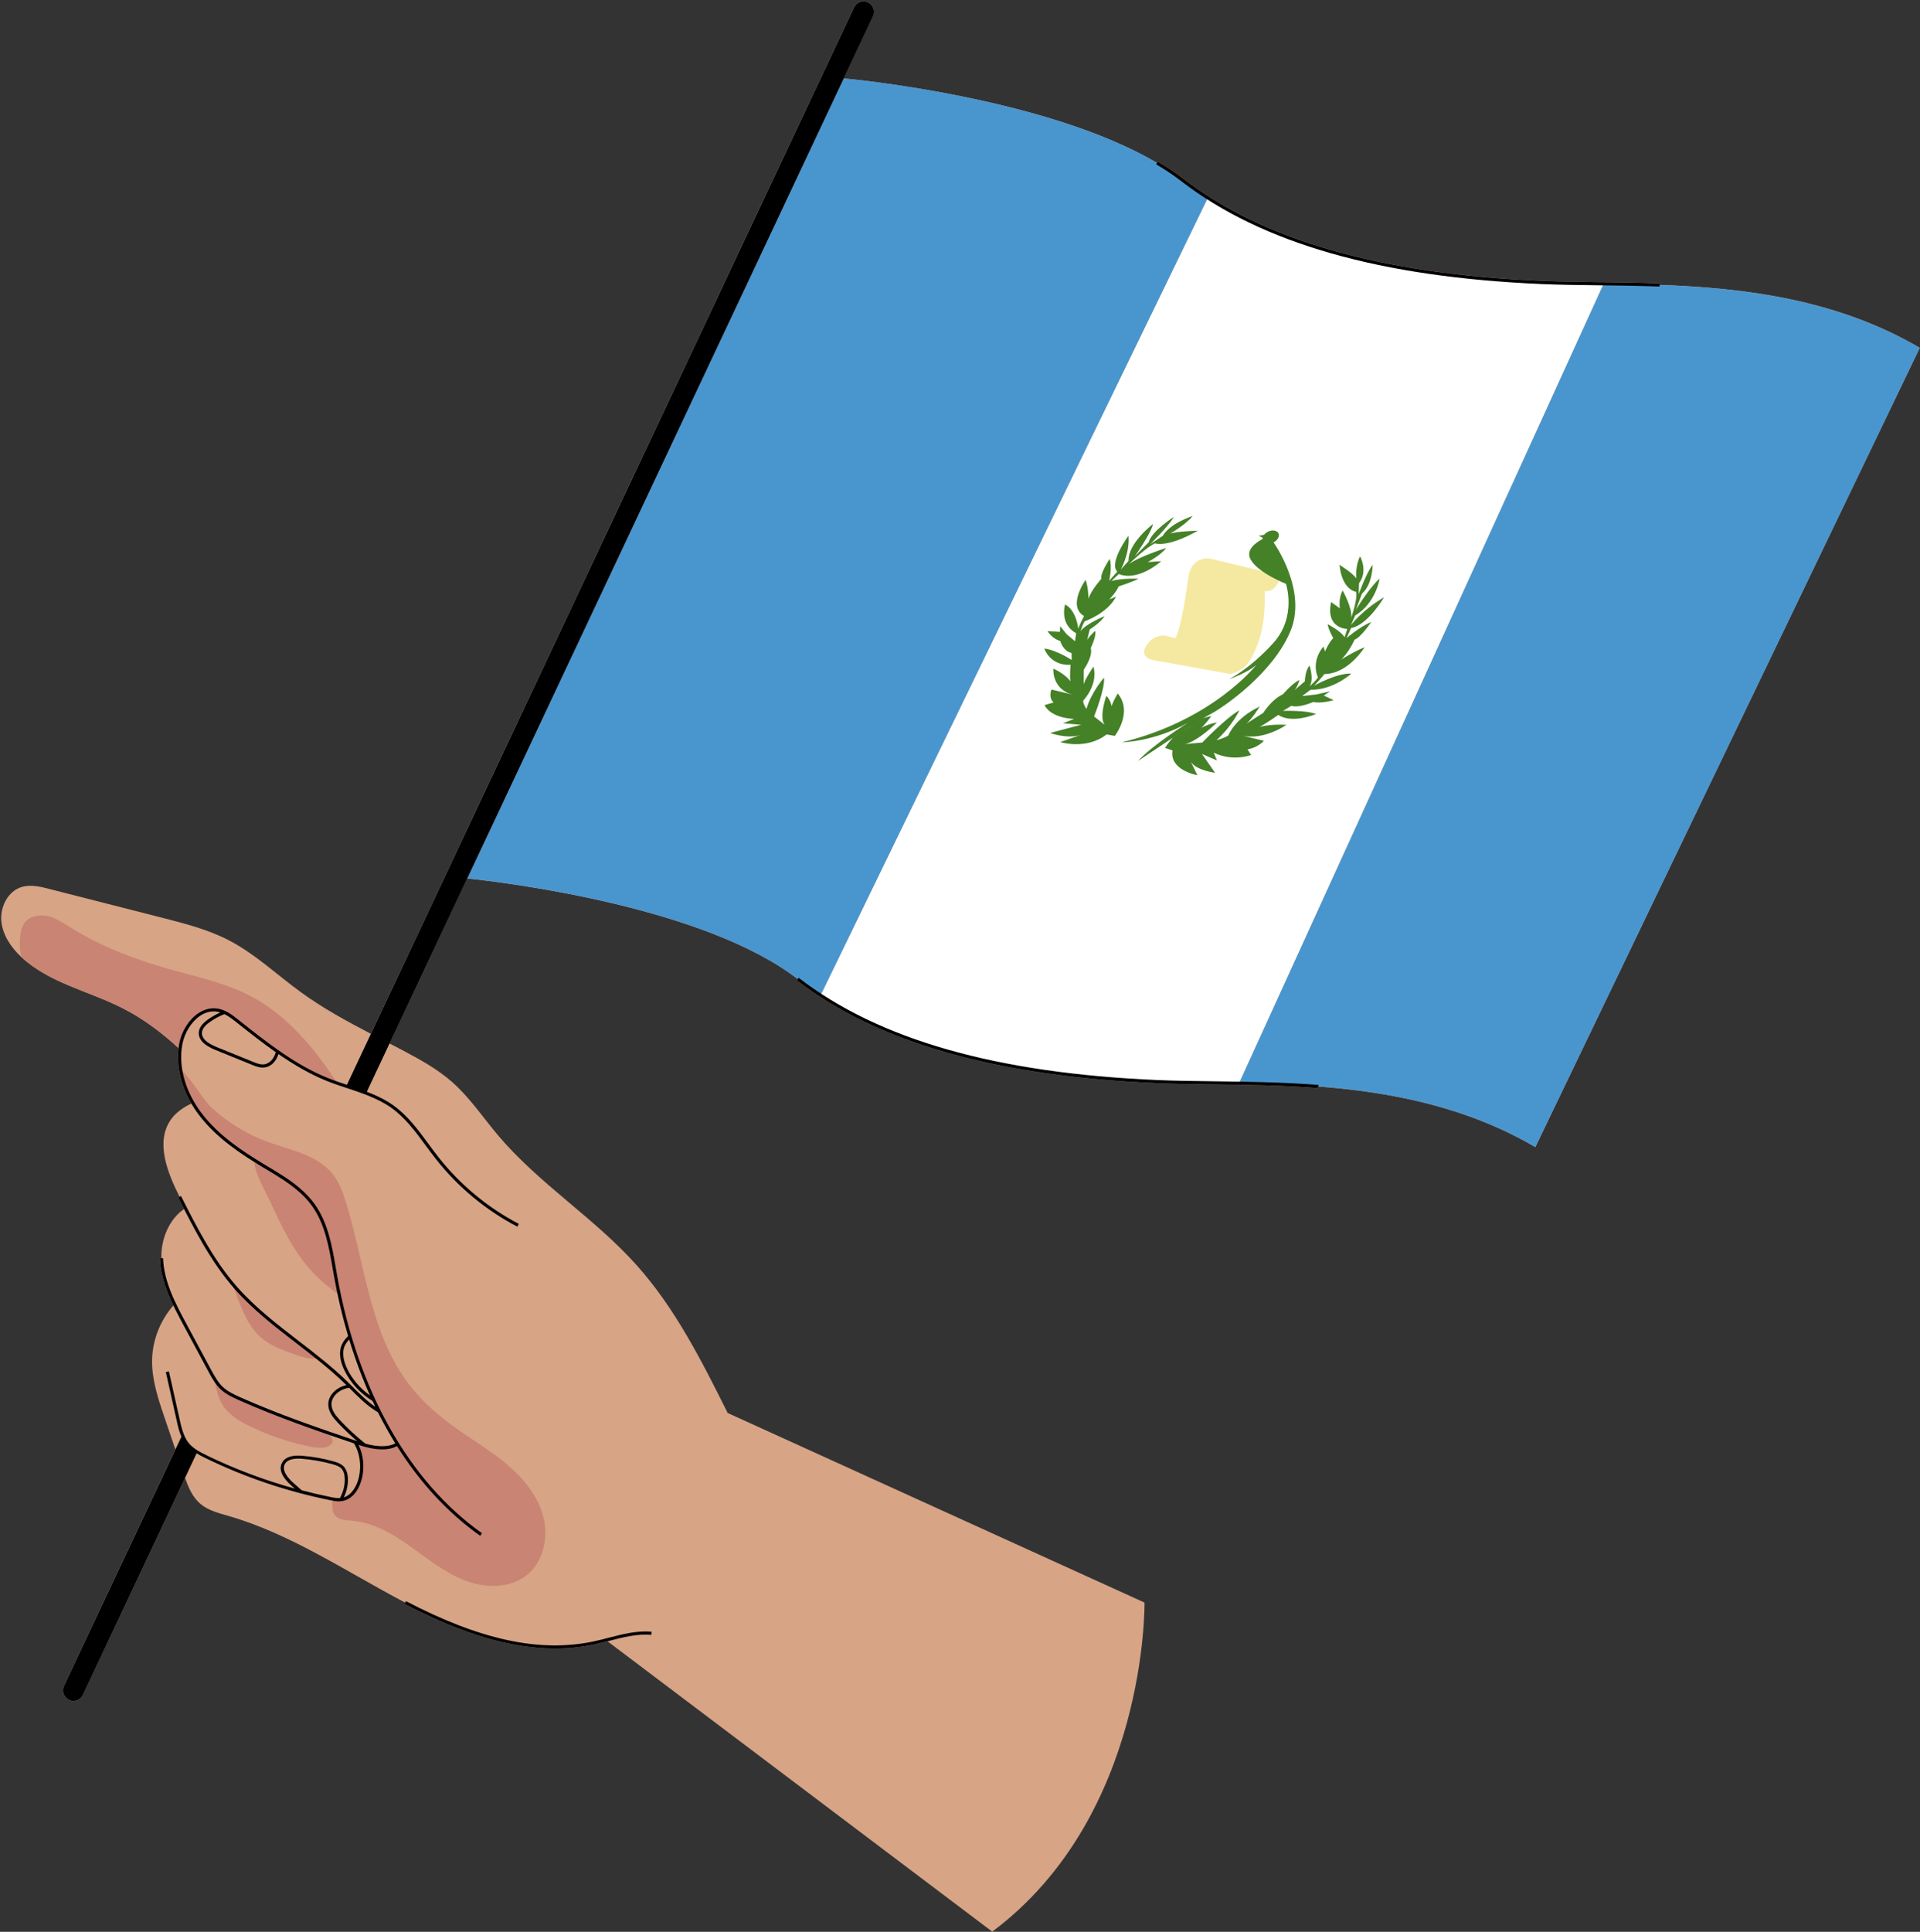
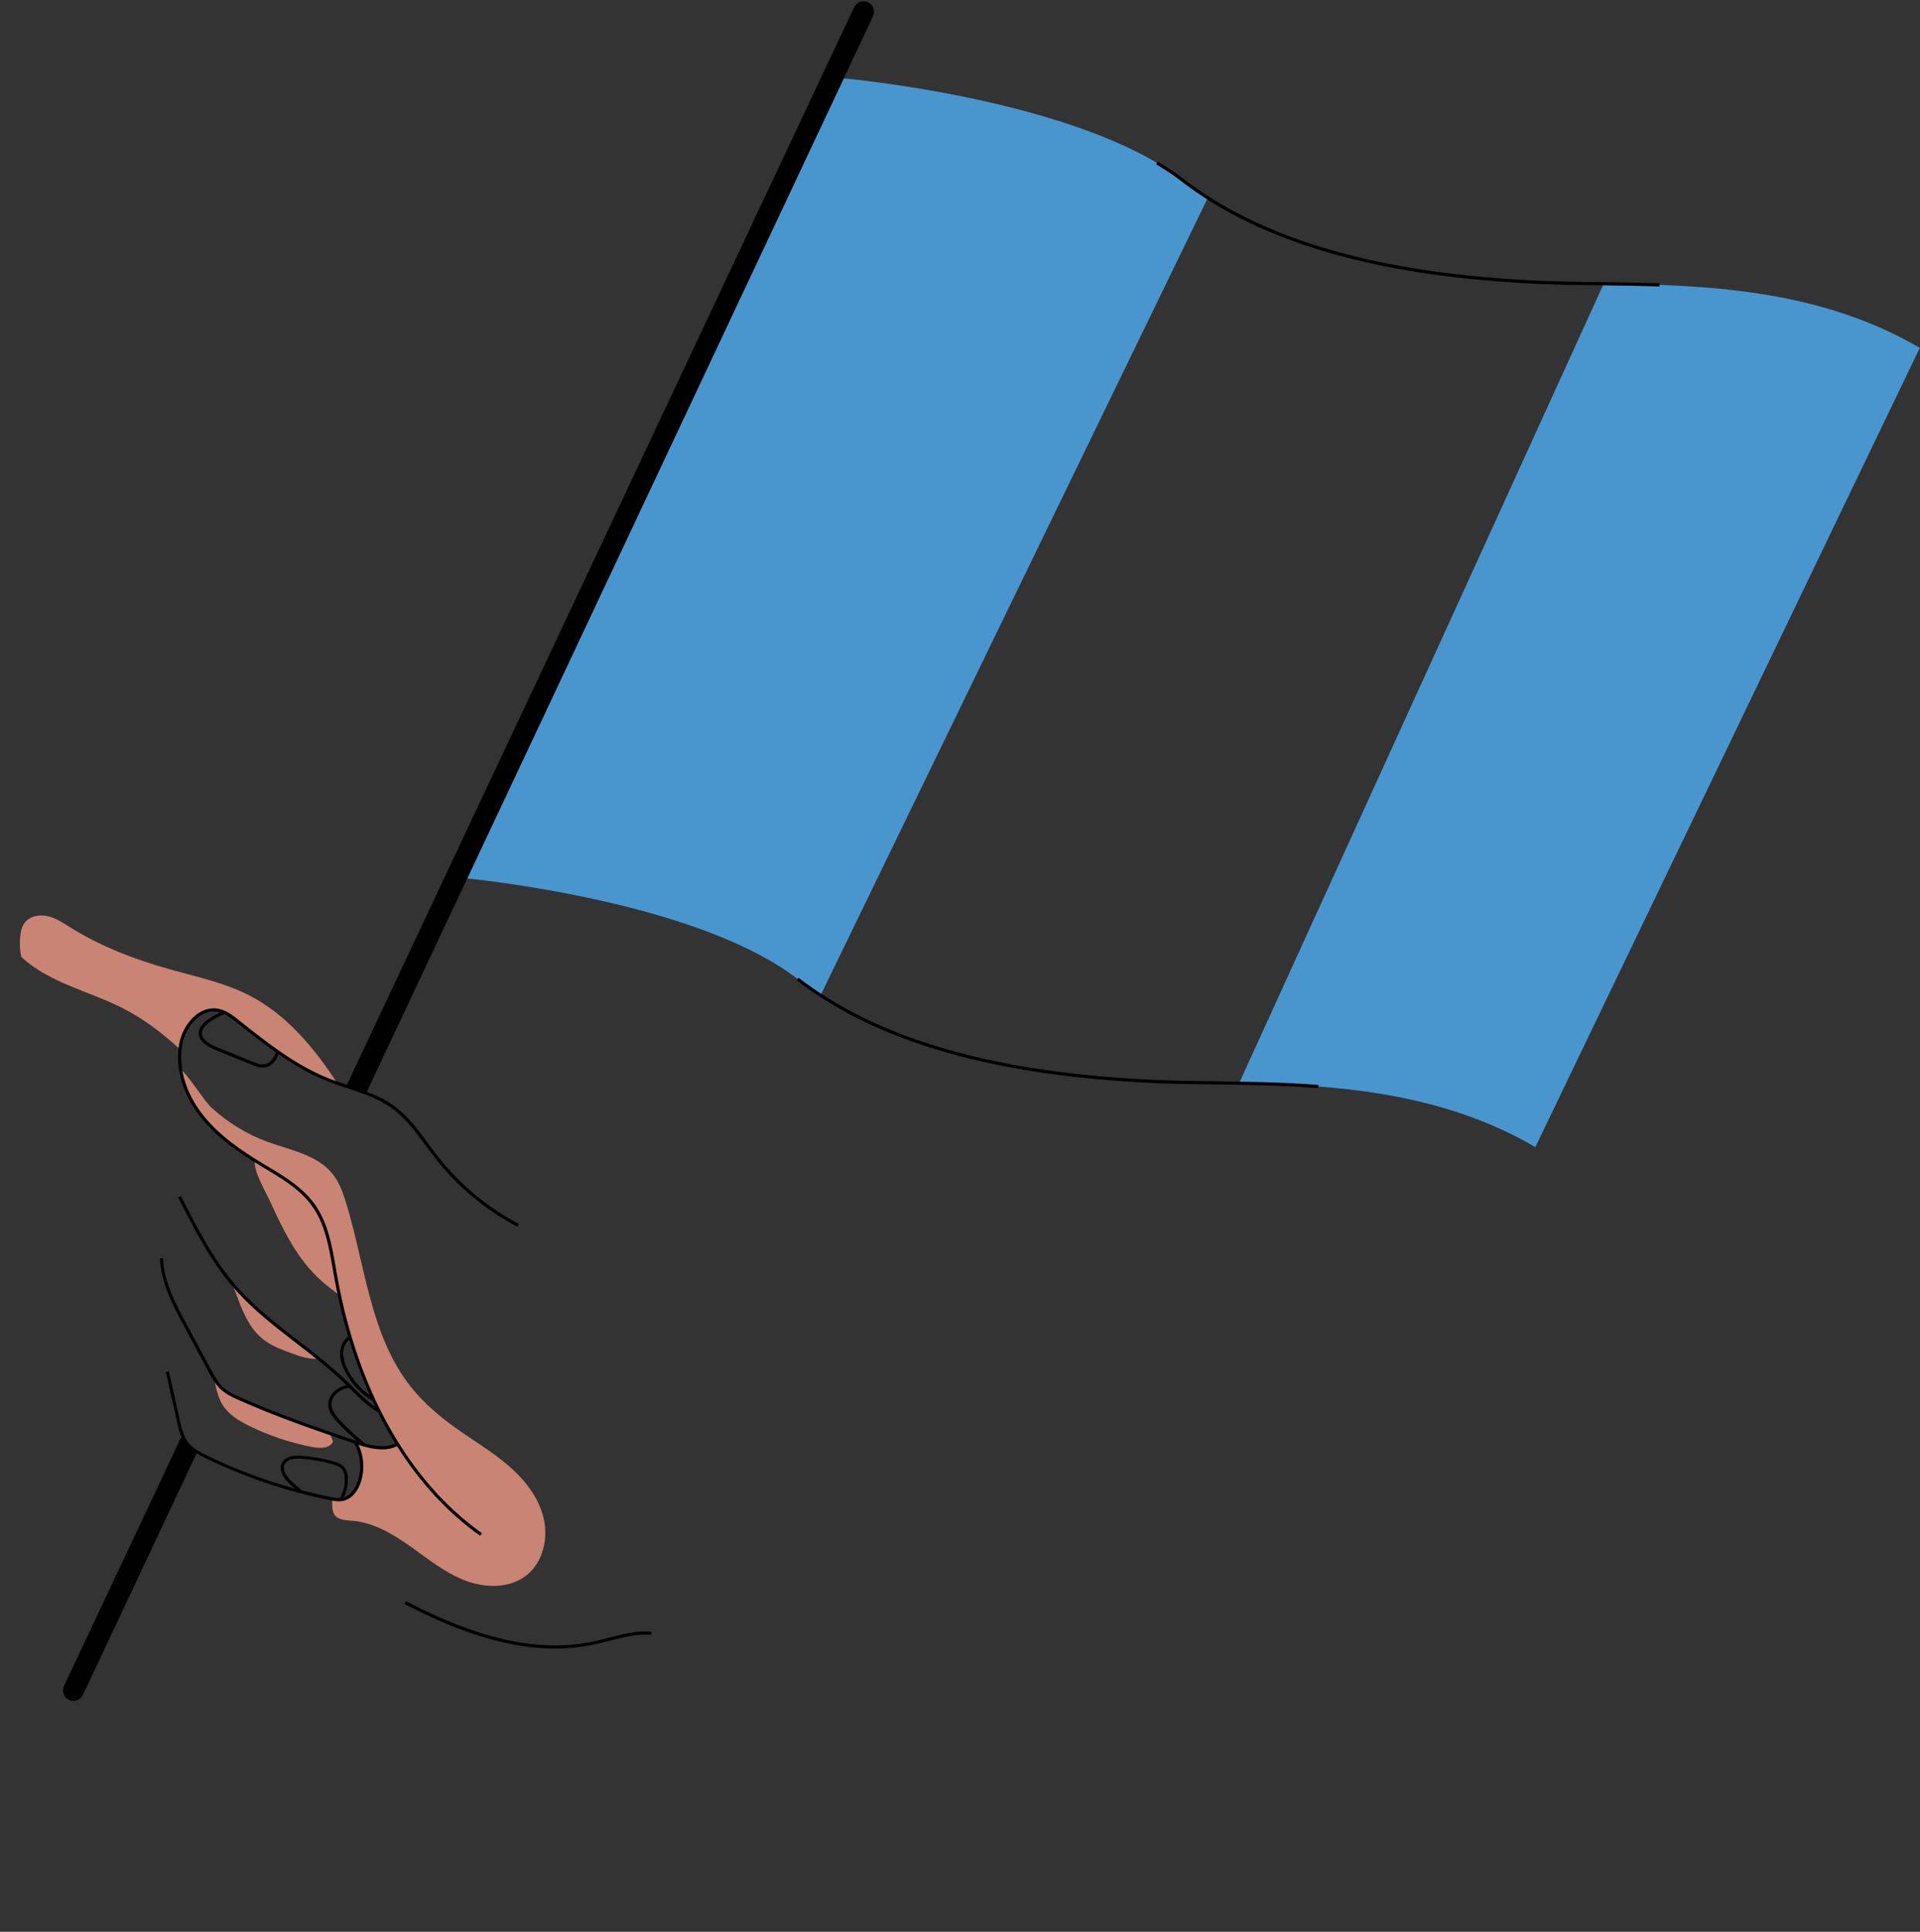
<svg xmlns="http://www.w3.org/2000/svg" height="461.7" preserveAspectRatio="xMidYMid meet" version="1.0" viewBox="-0.3 -0.3 459.0 461.7" width="459.0" zoomAndPan="magnify">
  <rect x="-0.3" y="-0.3" width="459.0" height="461.7" fill="#333333" stroke="none" />
  <g id="change1_1">
-     <path d="M366.74,273.86c-16.62-9.73-34.8-13.18-51.88-14.48l-0.03,0.37c-8.71-0.66-16.95-0.77-24.92-0.87 c-4.76-0.06-9.26-0.12-13.45-0.29c-38.73-1.65-66.96-9.69-86.3-24.6l0.23-0.3c-22.29-17.18-69.01-22.98-79.01-24.04l-18.57,39.43 c1.23,0.63,2.45,1.27,3.67,1.92c3.98,2.12,7.95,4.34,11.33,7.33c4.22,3.72,7.36,8.46,10.99,12.76 c9.75,11.53,22.96,19.68,33.04,30.93c9.28,10.35,15.61,22.95,21.82,35.39l99.65,45.31c0,0,0.78,50.87-36.4,78.65l-91.97-69.39 c-1.04,0.27-2.1,0.54-3.15,0.76c-3.05,0.65-6.19,0.98-9.43,0.98c-10.56,0-22.23-3.49-35.97-10.67l0.17-0.33 c-13.92-7.27-27.13-16.33-42.22-20.7c-2.38-0.69-4.9-1.31-6.78-2.93c-1.84-1.57-2.81-3.88-3.62-6.19l2.75-5.84l0,0l-2.75,5.84 l-24.43,51.89c-0.42,0.91-1.32,1.44-2.26,1.44c-0.36,0-0.72-0.08-1.06-0.24c-1.25-0.59-1.79-2.08-1.2-3.32l26.63-56.57l1.45-3.09 l0,0l-1.45,3.09c-0.86-2.51-1.71-5.02-2.57-7.53c-1.54-4.53-3.1-9.17-2.99-13.95c0.12-4.71,1.97-9.36,5.08-12.91 c-1.69-3.51-3.08-7.29-3.22-11.29l0.37-0.01c-0.16-4.49,1.83-9.31,5.41-11.75c-0.47-0.93-0.94-1.85-1.41-2.77l0.33-0.17c0,0,0,0,0,0 c-2.96-5.86-5.85-13.25-1.98-18.56c1.22-1.67,2.93-2.8,4.8-3.71c-2.5-4.29-3.59-8.93-3.07-13.25c-4.07-3.75-8.5-7.07-13.42-9.56 c-8.02-4.06-17.35-5.98-23.99-12.05c-0.07-0.06-0.14-0.13-0.21-0.2c0,0,0,0,0,0c-2.42-2.27-4.41-5.2-4.73-8.51 c-0.32-3.41,1.55-7.15,4.81-8.17c2.15-0.67,4.47-0.11,6.65,0.45c9.01,2.3,18.03,4.6,27.05,6.9c5.42,1.39,10.9,2.79,15.87,5.37 c6.3,3.26,11.5,8.25,17.23,12.41c5.26,3.82,10.96,6.94,16.73,9.94L203.87,1.44c0.59-1.25,2.08-1.79,3.33-1.2 c1.25,0.59,1.78,2.08,1.19,3.33l-7,14.87c0,0,47.91,4.23,74.89,20.19l0.19-0.33c2.21,1.31,4.25,2.68,6.06,4.07 c19.21,14.81,47.3,22.8,85.87,24.44c4.18,0.18,8.68,0.23,13.43,0.29c4.7,0.06,9.56,0.12,14.61,0.3l-0.01,0.38 c19.9,0.72,42.2,3.32,62.21,15.05L366.74,273.86z" fill="#D7A486" />
-   </g>
+     </g>
  <g id="change2_1">
    <path d="M42.93,249.17c-0.08,0.45-0.15,0.89-0.19,1.34c-4.16-3.88-8.71-7.31-13.77-9.88 c-8.02-4.06-17.35-5.98-23.99-12.05c-0.07-0.06-0.14-0.13-0.21-0.2c-0.34-1.61-0.43-3.32-0.21-5.13c0.13-1.05,0.39-2.13,1.02-2.98 c1.23-1.65,3.6-2.07,5.6-1.59c2,0.48,3.74,1.67,5.48,2.76c7.26,4.53,15.34,7.6,23.58,9.91c6.53,1.84,13.26,3.24,19.28,6.37 c8.8,4.59,15.38,12.53,20.8,20.86c-0.74-0.25-1.47-0.52-2.2-0.81c-8.01-3.19-14.86-8.66-21.62-14.01c-1.4-1.11-2.88-2.26-4.63-2.6 C47.5,240.3,43.76,244.79,42.93,249.17z M62.58,319.78c1.94,1.54,4.3,2.43,6.62,3.29c2.15,0.81,4.47,1.61,6.69,1.33 c-6.77-5.45-14.03-10.35-19.76-16.86c-0.41-0.47-0.81-0.94-1.21-1.42c0.51,1.12,0.96,2.07,1.12,2.52 C57.52,312.74,59.16,317.06,62.58,319.78z M78.33,342.2c-7.21-2.5-14.36-5.12-21.33-8.22c-1.54-0.69-3.1-1.42-4.32-2.58 c-0.7-0.67-1.27-1.46-1.78-2.29c0.04,0.18,0.07,0.34,0.09,0.48c0.4,2.03,0.82,4.1,1.9,5.85c1.48,2.38,3.99,3.88,6.5,5.11 c4.77,2.34,9.86,4.03,15.09,5.01c1.77,0.33,4.07,0.33,4.82-1.31C79.1,343.5,78.77,342.82,78.33,342.2z M129.59,362.26 c-1.26-4.96-4.66-9.14-8.56-12.45c-3.9-3.32-8.34-5.92-12.5-8.9c-3.95-2.83-7.67-6.03-10.68-9.84 c-9.64-12.22-10.81-28.83-15.36-43.72c-0.77-2.54-1.68-5.1-3.35-7.15c-3.67-4.52-9.99-5.6-15.46-7.59c-4.93-1.8-9.49-4.6-13.37-8.13 c-1.83-1.68-4.74-6.66-7.46-9.34c0.62,4.12,2.55,8.1,5.17,11.38c3.43,4.32,7.94,7.61,12.63,10.54c-0.49,2.28,2.47,7.31,3.48,9.49 c2.82,6.11,5.73,12.34,10.34,17.25c1.91,2.04,4.08,3.8,6.36,5.42c-0.02-0.09-0.03-0.18-0.05-0.28c2.04,9.64,5.15,19.19,9.53,28 c1.34,2.7,2.81,5.34,4.4,7.89c-2.26,1.5-6.06,0.89-8.94-0.09c-0.39-0.13-0.77-0.26-1.16-0.39c1.5,2.39,1.91,5.55,1.3,8.36 c-0.52,2.41-2,4.93-4.42,5.36c-0.78,0.14-1.56,0.04-2.34-0.11c-0.05,0.6-0.05,1.2-0.01,1.81c0.04,0.69,0.15,1.4,0.54,1.97 c0.87,1.26,2.66,1.3,4.19,1.42c5.12,0.42,9.75,3.17,13.94,6.14c4.2,2.98,8.26,6.29,13.06,8.14c4.8,1.84,10.65,1.95,14.69-1.23 C129.58,373.04,130.86,367.22,129.59,362.26z" fill="#C98473" />
  </g>
  <g id="change3_1">
-     <path d="M383.09,67.51L295.92,258.6c-6.97-0.12-13.53-0.13-19.45-0.39c-22.78-0.97-55.92-4.63-80.59-20.65 l92.57-190.59c24.59,15.65,57.36,19.26,79.94,20.23C372.95,67.39,377.88,67.44,383.09,67.51z" fill="#FFF" />
-   </g>
+     </g>
  <g id="change4_1">
    <path d="M288.45,46.97l-92.57,190.59c-1.88-1.21-3.72-2.5-5.49-3.87c-22.29-17.18-69.01-22.98-79.01-24.04 l90.01-191.21c0,0,55.87,4.93,80.92,24.24C284.29,44.2,286.34,45.63,288.45,46.97z M383.09,67.51L295.92,258.6 c21.9,0.36,47.85,1.81,70.82,15.26l91.91-191.01C434.01,68.41,405.92,67.8,383.09,67.51z" fill="#4996CF" />
  </g>
  <g id="change5_1">
-     <path d="M298.41,157.69c-1.67,2.65-4.64,3.08-4.64,3.08l-18.47-3.31c-0.87-0.21-3.19-1-1.49-3.57 c1.7-2.57,4.29-2.3,4.29-2.3l2.6,0.63c1.02-1.79,2.23-8.03,3-14.11c0.77-6.08,5.63-4.83,5.63-4.83l12.13,2.92 c1.35,0.96,2.87,1.75,4,2.29c-1.12,2.93-3.42,2.51-3.42,2.51C302.4,150.03,300.08,155.04,298.41,157.69z" fill="#F5E9A1" />
-   </g>
+     </g>
  <g id="change6_1">
-     <path d="M289.05,170.4c-3.48,1.83-17.29,11.18-17.29,11.18c3.51-3.91,12.02-9.17,12.02-9.17 c-8.16,4.6-15.9,4.72-15.9,4.72c21.89-5.34,32.16-18.51,32.16-18.51c-2.35,2.03-6.52,3.39-6.52,3.39s4.73-2.22,10.51-8.54 c5.78-6.32,3.09-14.24,3.09-14.24s-6.61-2.56-8.43-5.8c-1.28-2.28,1.22-4.04,2.82-4.89c0-0.11,0.01-0.22,0.04-0.34l-0.93-0.46 l1.28-0.22c0.6-0.76,1.71-1.19,2.58-0.98c0.93,0.22,1.23,1.09,0.67,1.94c-0.24,0.36-0.59,0.64-0.98,0.85 c1.49,2.2,7.67,12.19,4.09,21.05C304.22,160.39,292.53,168.56,289.05,170.4z M266.21,175.58c0,0,4.42-5.65,0.7-10.14 c0,0-1.3,2.21-1.46,3.08c0,0-0.16-1.41-1.26-2.52c0,0-1.83,5.06-0.4,6.93c0,0-1.47-1.19-2.54-1.99c0,0,2.68-6.68,2.38-9.27 c0,0-3.05,3.46-4.2,7.46c0,0-0.9-1.29-0.76-2.01c0,0,3.59-3.64,2.45-8.11c0,0-2.21,3.21-2.36,4.32l0.03-3.58 c0,0,2.24-3.12,1.67-5.17c0,0,1.44-2.93,1.05-4.1c0,0-1.67,1.51-1.93,2.28l0.63-2.6c0,0,2.77-1.78,3.54-3.19 c0,0-4.47,1.82-5.72,3.58c0,0,0.41-1.5,0.98-2.36c0,0,5.4-1.83,7.51-5.9l-1.62,0.68c0,0,1.66-1.74,2.24-3.12 c0,0,3.28-1.04,4.73-1.84c0,0-4.16-0.16-6.49,0.57l1.8-1.7c0,0,3.85,2.15,10.14-3.05l-3.24,0.21c0,0,3.04-1.56,4.41-3.37 c0,0-6.57,2.08-8.93,3.88c0,0,3.9-3.87,6.24-4.99c0,0,2.86,1.15,10.26-3.02c0,0-4.83,0.13-6.62,0.69c0,0,3.61-2.03,5.38-4.2 c0,0-5.38,1.68-7.17,4.76l-2.97,1.96c0,0,4.27-4.16,5.65-6.5c0,0-5.33,3.37-6.01,6.03l-3.34,3.39c0,0,3.88-5.48,4.37-7.73 c0,0-6.03,4.58-5.85,8.82l-1.87,2.07c0,0,2.2-3.82,1.86-8.1c0,0-4.8,6.48-2.68,8.59l-1.96,2.2c0,0,0.81-3.24,0.13-5.24 c0,0-2.4,3.62-1.96,4.72c0,0-2.54,2.82-3.11,4.82c0,0,0.01-2.67-0.69-4.52c0,0-4.46,6.22-0.37,8.64c0,0-1.23,2.35-1.37,3.08 c0,0-0.4-4.45-3.16-5.84c0,0-1.43,4.64,2.65,6.86l-0.27,1.92l-2.04-1.71l-1.51-1.89l-0.06,1.36l-2.98-0.18c0,0,1.18,1.89,3.05,2.34 c0,0,0.64,2.44,2.7,2.87l0.05,1.69c0,0-3.67-2.41-6.56-2.73c0,0,1.35,4.14,6.29,3.88c0,0-0.26,2.53-0.03,3.96 c0,0-1.02-1.62-4.09-3.05c0,0-0.46,5.01,4.84,6.28l-5.3-1.28c0,0-0.83,1.86,0.52,3.1l-2.17,0.62c0,0,1.14,3.01,7.09,3.31l-2.69,1.03 l4.36,0.36l-7.41,1.96c0,0,3.87,1.47,7.19,0.51l-4.79,1.67c0,0,6.23,1.96,11.09-1.83L266.21,175.58z M313.64,167.47 c1.88,0.45,4.89-0.43,4.89-0.43l-2.36-1.1l1.51-1.01l-3.25,0.74l-3.44,0.39l2-1.5c5.49,0.09,9.76-3.87,9.76-3.87 c-3.59-0.14-8.96,2.92-8.96,2.92c0.72-0.59,2.53-2.81,2.53-2.81c5.72-0.04,9.61-6.41,9.61-6.41c-2.54,1.02-5.47,2.86-5.65,2.98 c1.87-1.69,3.25-4.78,3.25-4.78c1.58-0.61,3.98-4.23,3.98-4.23c-2.78,1.16-5.9,3.85-5.9,3.85l1.09-2.41 c3.95-0.65,7.88-7.34,7.88-7.34c-5.14,2.96-7.92,6.64-7.92,6.64l1.01-2.28c4.98-3,5.85-8.82,5.85-8.82 c-2.22,1.83-5.67,7.41-5.67,7.41l1.46-3.85c2.55-2.21,2.54-6.87,2.54-6.87c-1.62,2.2-3.24,6.78-3.34,7.05l0.08-2.64 c2.23-2.98,0.25-6.43,0.25-6.43c-1.16,2.23-0.92,5.1-0.91,5.27c-0.67-1.15-4-3.25-4-3.25c0.59,6.1,3.97,6.46,3.97,6.46 c0.41,1.78-1.19,6.2-1.19,6.2c0.35-2.28-2.03-6.52-2.03-6.52c-1.08,1.88-0.66,4.27-0.66,4.27l-2.1-1.5 c-1.39,6.39,3.86,6.43,3.86,6.43l-0.64,1.98c-0.85-1.5-4.05-3.11-4.05-3.11c0.14,1.18,1.33,3.3,1.33,3.3 c-1.16,1.25-1.95,3.19-1.95,3.19l-0.4-1.17c-3.12,3.83-1.3,7.4-1.3,7.4c-0.57,0.86-1.99,2.12-1.99,2.12 c1.11-1.8-0.05-4.98-0.05-4.98c-1.06,1.35-1.09,3.78-1.09,3.78l-2.51,2.14c0.7-0.67,1.21-2.45,1.21-2.45 c-1.62,0.68-3.93,3.4-3.93,3.4c-2.75,1.25-4.7,4.44-4.7,4.44l-4.07,2.61c1.16-0.87,3.22-4.11,3.22-4.11 c-5.94,2.77-7.5,6.89-7.5,6.89c-0.72,0.59-2.85,1.15-2.85,1.15c3.74-3.37,5.49-7.15,5.49-7.15c-3.17,1.76-8.88,7.71-8.88,7.71 c-1.62,0.13-3.96,0.37-4.1,0.38c3.18-0.77,7.62-5.18,7.62-5.18c-2,0.33-3.69,1.24-3.79,1.3c0.88-0.71,2.46-2.84,2.46-2.84 c-0.7,0.15-1.36,0.34-1.98,0.55c-1.88,1.14-4.58,2.88-7.19,4.6c-1.31,1.39-1.92,2.48-1.92,2.48l1.79,0.59 c-0.81,4.76,5.94,5.93,5.94,5.93l-1.56-3.2c1.31,2.07,5.79,2.62,5.79,2.62l-3.13-4.5l3.58,1.55l-0.77-1.86 c4.66,2.25,8.93,0.55,8.93,0.55l-0.86-1.35c2.4-0.34,3.92-2.03,3.92-2.03l-5.3-1.28c5.3,1.28,10.69-2.54,10.69-2.54 c-3.74-0.23-6.28,0.46-6.44,0.5c1.8-0.94,4.5-2.88,4.5-2.88c3.28,2.24,9-0.2,9-0.2c-2.45-0.97-7.87-0.75-7.87-0.75l1.97-1.21 C310.38,168.97,313.64,167.47,313.64,167.47z" fill="#448127" />
-   </g>
+     </g>
  <g id="change7_1">
    <path d="M91.12,346.11c1.24,0,2.46-0.23,3.48-0.8c5.51,8.75,12.21,16.01,19.9,21.45l0.43-0.61c-17.51-12.38-29.82-34.31-34.67-61.76 l-0.27-1.58c-0.92-5.35-1.88-10.88-5.11-15.38c-1-1.38-2.21-2.65-3.7-3.9c-2.29-1.93-4.93-3.52-7.49-5.05l-1.04-0.62 c-5.15-3.12-10.45-6.67-14.34-11.57c-4.23-5.31-6.06-11.52-5.01-17.05c0.51-2.71,2.17-5.36,4.21-6.74c1.36-0.92,2.84-1.26,4.29-0.97 c0.19,0.04,0.38,0.09,0.57,0.15c-1.07,0.48-2.07,1.05-3.01,1.72c-1.34,0.97-2.04,1.95-2.13,3c-0.13,1.69,1.2,3.12,3.97,4.24 c2.72,1.1,5.44,2.21,8.16,3.31l0.6,0.25c0.76,0.31,1.62,0.65,2.53,0.65c0.08,0,0.15,0,0.23-0.01c1.81-0.1,3.08-1.62,3.55-3.22 c3.69,2.55,7.54,4.83,11.71,6.49c1.51,0.6,3.05,1.11,4.38,1.55l0.51,0.17c1.39,0.46,2.83,0.94,4.22,1.48 c2.51,0.96,4.45,1.95,6.11,3.12c3.35,2.36,5.85,5.77,8.28,9.06c0.79,1.08,1.62,2.19,2.46,3.26c5.22,6.64,11.94,12.21,19.43,16.12 l0.35-0.66c-7.4-3.86-14.03-9.37-19.19-15.92c-0.83-1.05-1.65-2.17-2.44-3.24c-2.46-3.34-5-6.79-8.45-9.22 c-1.7-1.2-3.69-2.22-6.25-3.19l5.43-11.54l18.57-39.43l90.01-191.21l7-14.87c0.59-1.25,0.06-2.74-1.19-3.33 c-1.25-0.59-2.74-0.05-3.33,1.2L88.38,246.77v0.01l-5.74,12.19l-0.04-0.01c-1.32-0.43-2.85-0.94-4.34-1.53 c-7.84-3.12-14.64-8.5-21.22-13.71l-0.31-0.25c-1.36-1.08-2.91-2.31-4.79-2.67c-1.64-0.32-3.32,0.05-4.86,1.09 c-2.23,1.51-3.97,4.28-4.53,7.22c-1.08,5.74,0.8,12.17,5.17,17.65c3.97,4.99,9.33,8.6,14.54,11.75l1.04,0.62 c2.53,1.52,5.15,3.09,7.39,4.98c1.45,1.2,2.62,2.43,3.62,3.83c3.08,4.29,4.02,9.73,4.93,15l0.28,1.58 c0.89,5.03,2.03,9.87,3.41,14.51c-0.74,0.72-1.22,1.37-1.53,2.09c-0.71,1.65-0.5,3.69,0.62,6.04c1.43,2.98,3.83,5.6,6.75,7.38 c0.22,0.47,0.44,0.94,0.66,1.4c-1.94-1.31-3.65-3-5.3-4.65c-0.46-0.46-0.92-0.92-1.39-1.38c-3.65-3.55-7.75-6.71-11.72-9.77 c-5.08-3.92-10.33-7.97-14.62-12.84c-5.67-6.44-9.62-14.22-13.44-21.75l-0.67,0.34c3.84,7.57,7.81,15.39,13.54,21.91 c4.34,4.92,9.62,9,14.73,12.93c3.95,3.05,8.04,6.2,11.65,9.72c0.11,0.1,0.21,0.21,0.32,0.32c-0.06,0.01-0.12,0.01-0.18,0.03 c-2.07,0.47-4.24,2.26-4.17,4.67c0.05,1.66,1.14,3.04,2.3,4.28c1.47,1.55,3.02,3.02,4.63,4.4c-9.26-3.14-18.8-6.4-27.97-10.49 c-1.63-0.73-3.07-1.42-4.21-2.51c-1.14-1.09-1.93-2.53-2.72-3.98l-5.97-11.1c-2.52-4.68-5.37-9.99-5.56-15.67l-0.75,0.03 c0.2,5.86,3.1,11.24,5.65,16l6,11.16c0.79,1.45,1.6,2.94,2.83,4.11c1.23,1.17,2.73,1.89,4.43,2.65c9.03,4.02,18.4,7.24,27.5,10.33 c1.35,2.22,1.8,5.19,1.19,7.98c-0.44,2.02-1.62,4.28-3.64,4.93c0.69-1.44,1.04-2.97,0.98-4.5c-0.05-1.29-0.41-2.28-1.05-2.93 c-0.63-0.64-1.47-0.92-2.35-1.18c-2.49-0.7-5.06-1.15-7.65-1.35c-2.44-0.18-4.02,0.39-4.7,1.68c-0.82,1.54-0.04,3.43,2.25,5.46 c0.27,0.24,0.54,0.48,0.81,0.72c-7.25-2.01-14.31-4.66-21.07-7.95c-0.63-0.3-1.36-0.67-2.07-1.1c-0.96-0.58-1.69-1.18-2.23-1.86 c-0.48-0.59-0.87-1.28-1.18-2.11c-0.42-1.04-0.69-2.17-0.94-3.33l-2.61-11.66l-0.73,0.16l2.61,11.66c0.26,1.2,0.53,2.36,0.98,3.44 c0.04,0.11,0.1,0.2,0.14,0.31l-1.45,3.09L15,402.66c-0.59,1.24-0.05,2.73,1.2,3.32c0.34,0.16,0.7,0.24,1.06,0.24 c0.94,0,1.84-0.53,2.26-1.44l24.43-51.89l2.75-5.84c0.72,0.44,1.46,0.81,2.1,1.12c9.45,4.6,19.46,7.98,29.76,10.06 c0.72,0.15,1.42,0.29,2.13,0.29c0.29,0,0.58-0.02,0.87-0.07c2.69-0.48,4.2-3.23,4.72-5.65c0.58-2.67,0.25-5.5-0.87-7.78 c0.08,0.03,0.16,0.06,0.25,0.08C86.78,345.48,88.96,346.11,91.12,346.11z M56.57,244.3c2.94,2.33,5.93,4.68,9.04,6.87 c-0.32,1.39-1.41,2.84-2.94,2.93c-0.83,0.05-1.65-0.28-2.43-0.59l-0.6-0.25c-2.72-1.11-5.44-2.22-8.16-3.31 c-2.43-0.98-3.61-2.16-3.51-3.48c0.07-0.82,0.67-1.62,1.83-2.46c1.08-0.78,2.28-1.43,3.55-1.93c1.06,0.52,2.03,1.28,2.92,1.98 L56.57,244.3z M78.7,357.49c-2.31-0.47-4.6-1.01-6.87-1.6c-0.66-0.57-1.3-1.14-1.95-1.72c-1.4-1.24-2.89-3.03-2.09-4.55 c0.66-1.25,2.53-1.39,3.98-1.28c2.54,0.2,5.06,0.64,7.5,1.33c0.81,0.24,1.51,0.47,2.02,0.98c0.51,0.52,0.79,1.33,0.83,2.43 c0.06,1.59-0.34,3.19-1.15,4.66C80.23,357.79,79.48,357.66,78.7,357.49z M82.69,326.83c-0.7-1.48-1.38-3.62-0.6-5.42 c0.23-0.53,0.58-1.03,1.09-1.57c1.42,4.69,3.09,9.16,4.98,13.39C85.81,331.57,83.89,329.33,82.69,326.83z M81.04,339.21 c-1.06-1.13-2.05-2.38-2.1-3.78c-0.06-1.93,1.78-3.51,3.59-3.92c0.23-0.06,0.45-0.08,0.67-0.1c0.13,0.13,0.27,0.27,0.4,0.4 c1.85,1.86,3.77,3.78,6.05,5.18c0.13,0.08,0.26,0.15,0.39,0.23c1.3,2.59,2.69,5.07,4.16,7.45c-1.59,0.88-4.19,0.9-7.17,0.06 C84.93,343.05,82.91,341.2,81.04,339.21z M145.21,391.13c-1.17,0.3-2.39,0.62-3.58,0.87c-12.84,2.73-27.1-0.33-44.89-9.62 l-0.35,0.66c13.74,7.18,25.41,10.67,35.97,10.67c3.24,0,6.37-0.33,9.43-0.98c1.21-0.26,2.43-0.57,3.61-0.88 c3.27-0.84,6.64-1.72,10-1.41l0.07-0.75C151.97,389.38,148.53,390.27,145.21,391.13z M276.49,257.84 c-38.57-1.64-66.66-9.64-85.87-24.44l-0.46,0.59c19.34,14.91,47.57,22.95,86.3,24.6c4.19,0.18,8.69,0.23,13.45,0.29 c7.97,0.1,16.21,0.2,24.92,0.87l0.06-0.75c-8.73-0.67-17.36-0.77-24.97-0.87C285.16,258.07,280.67,258.02,276.49,257.84z M381.84,67.12c-4.76-0.06-9.25-0.12-13.43-0.29c-38.58-1.64-66.67-9.64-85.87-24.44c-1.81-1.39-3.84-2.76-6.06-4.07l-0.38,0.65 c2.19,1.29,4.2,2.65,5.98,4.02c19.33,14.9,47.56,22.95,86.3,24.6c4.19,0.18,8.69,0.24,13.46,0.29c4.69,0.06,9.55,0.12,14.59,0.3 l0.03-0.75C391.39,67.24,386.54,67.18,381.84,67.12z" fill="inherit" />
  </g>
</svg>